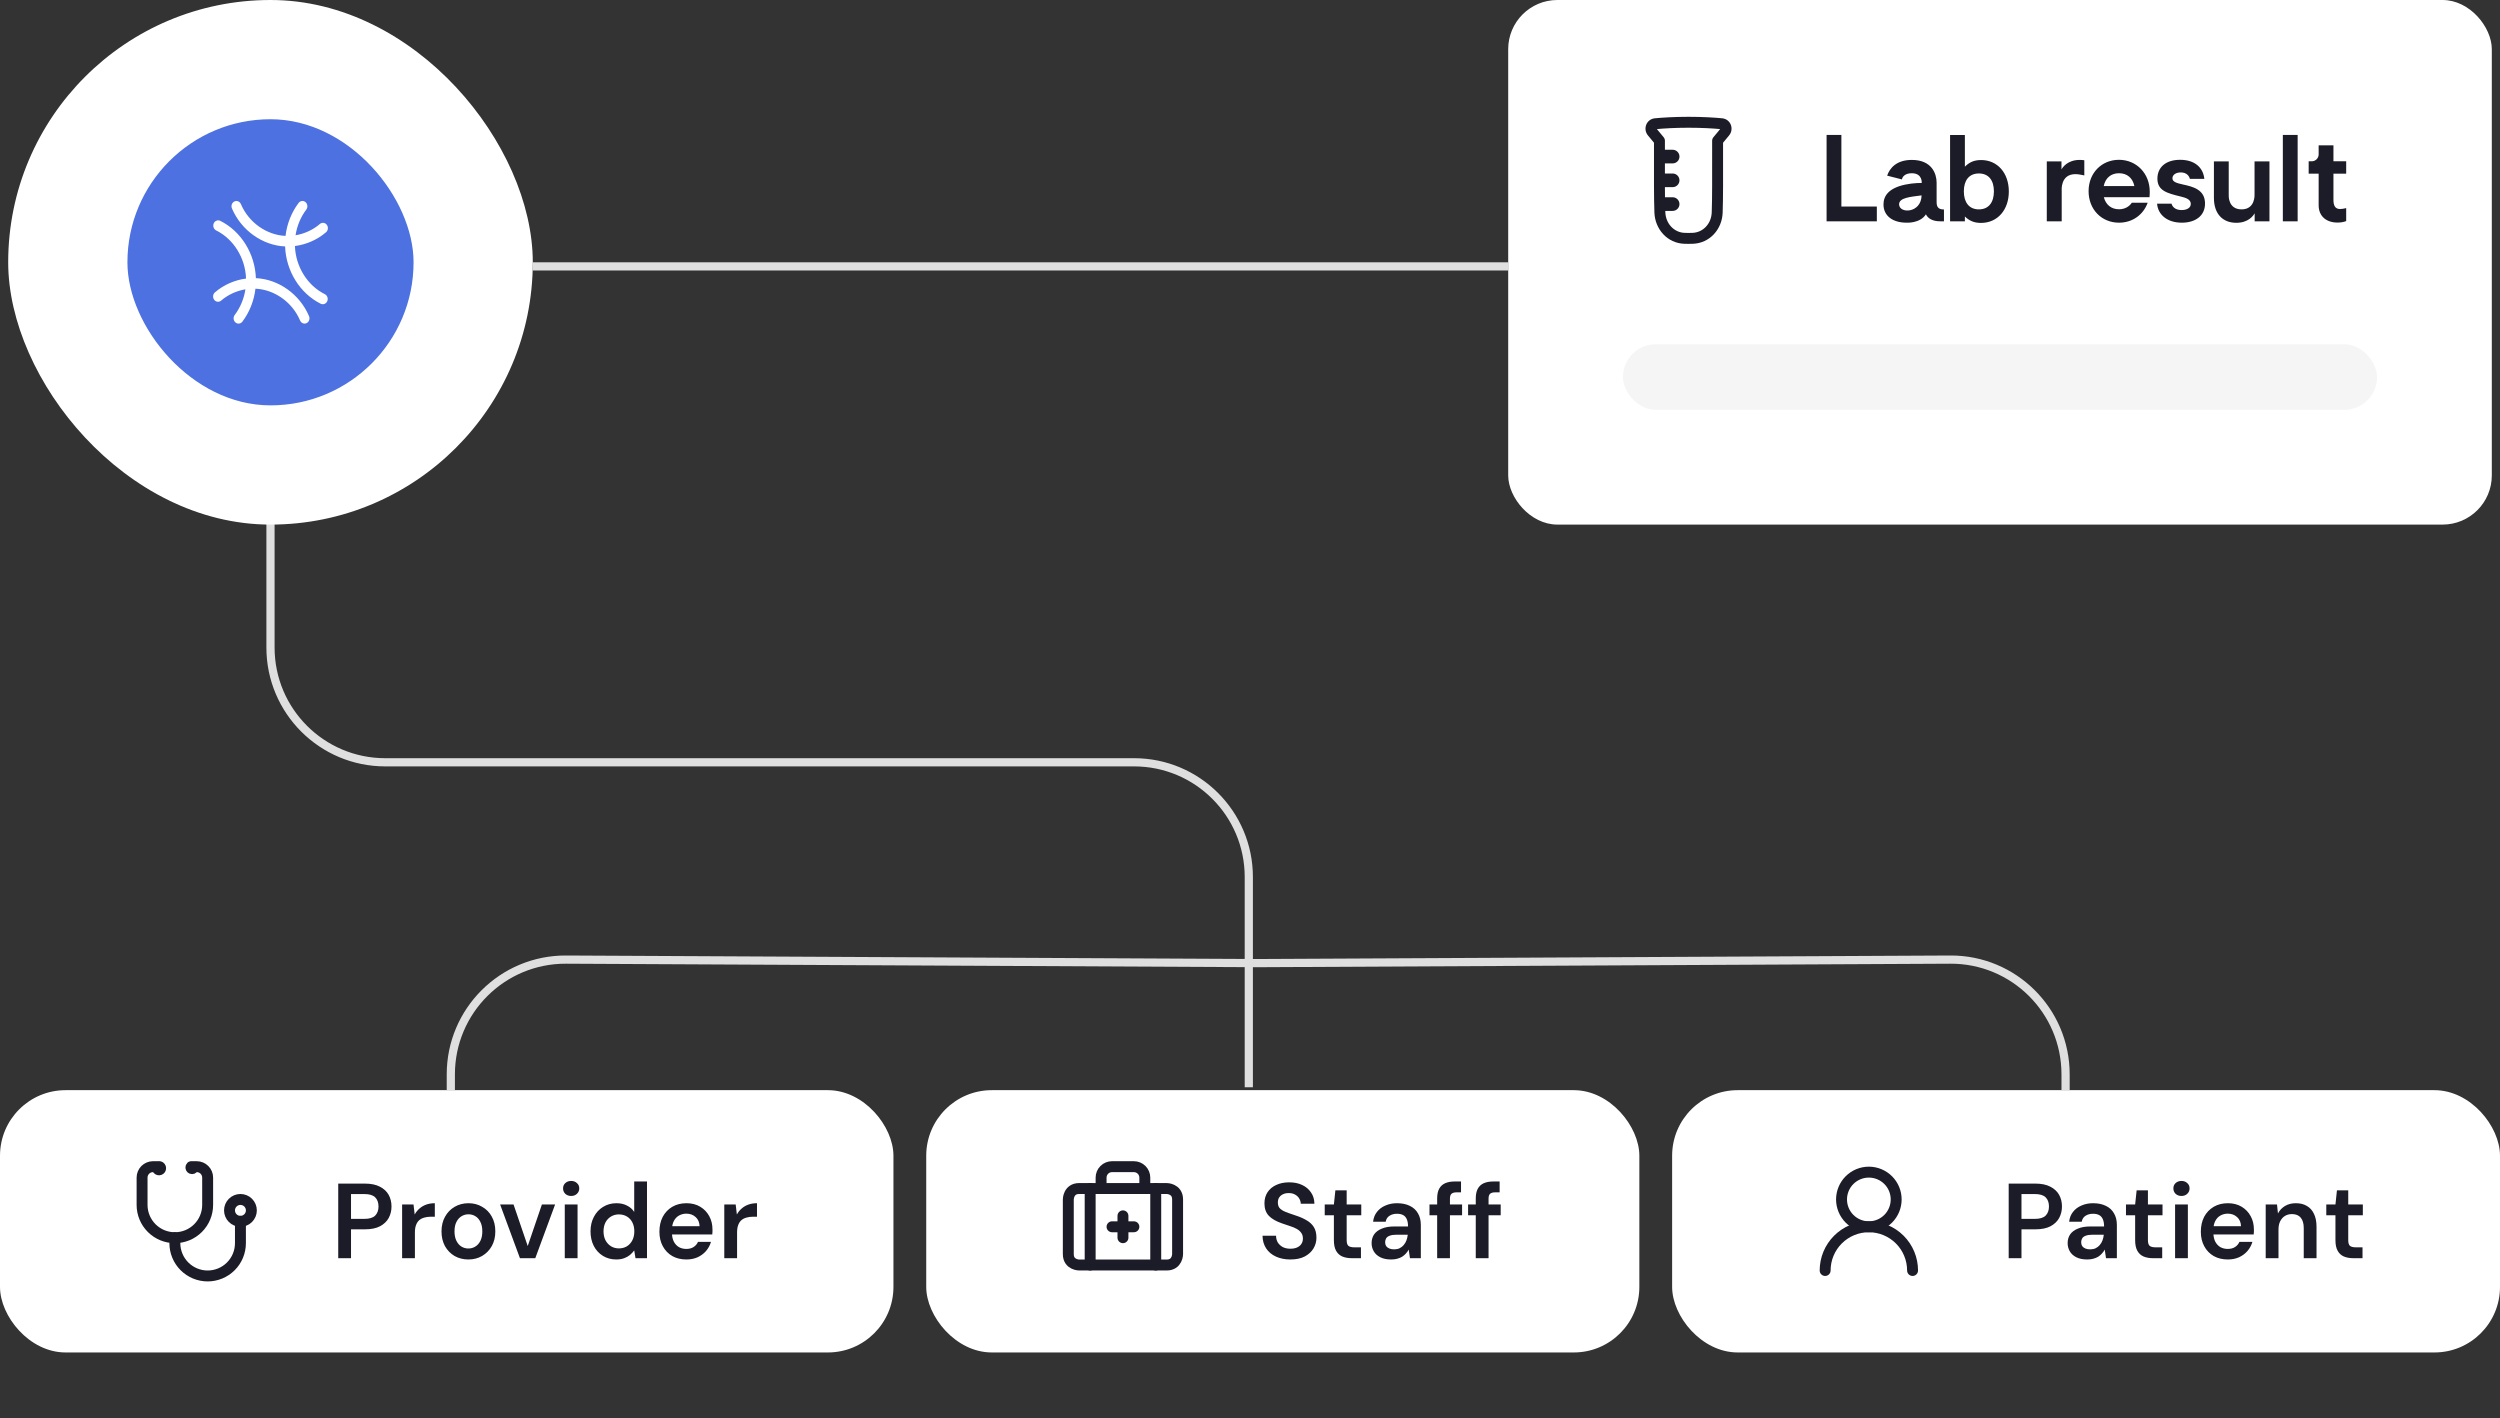
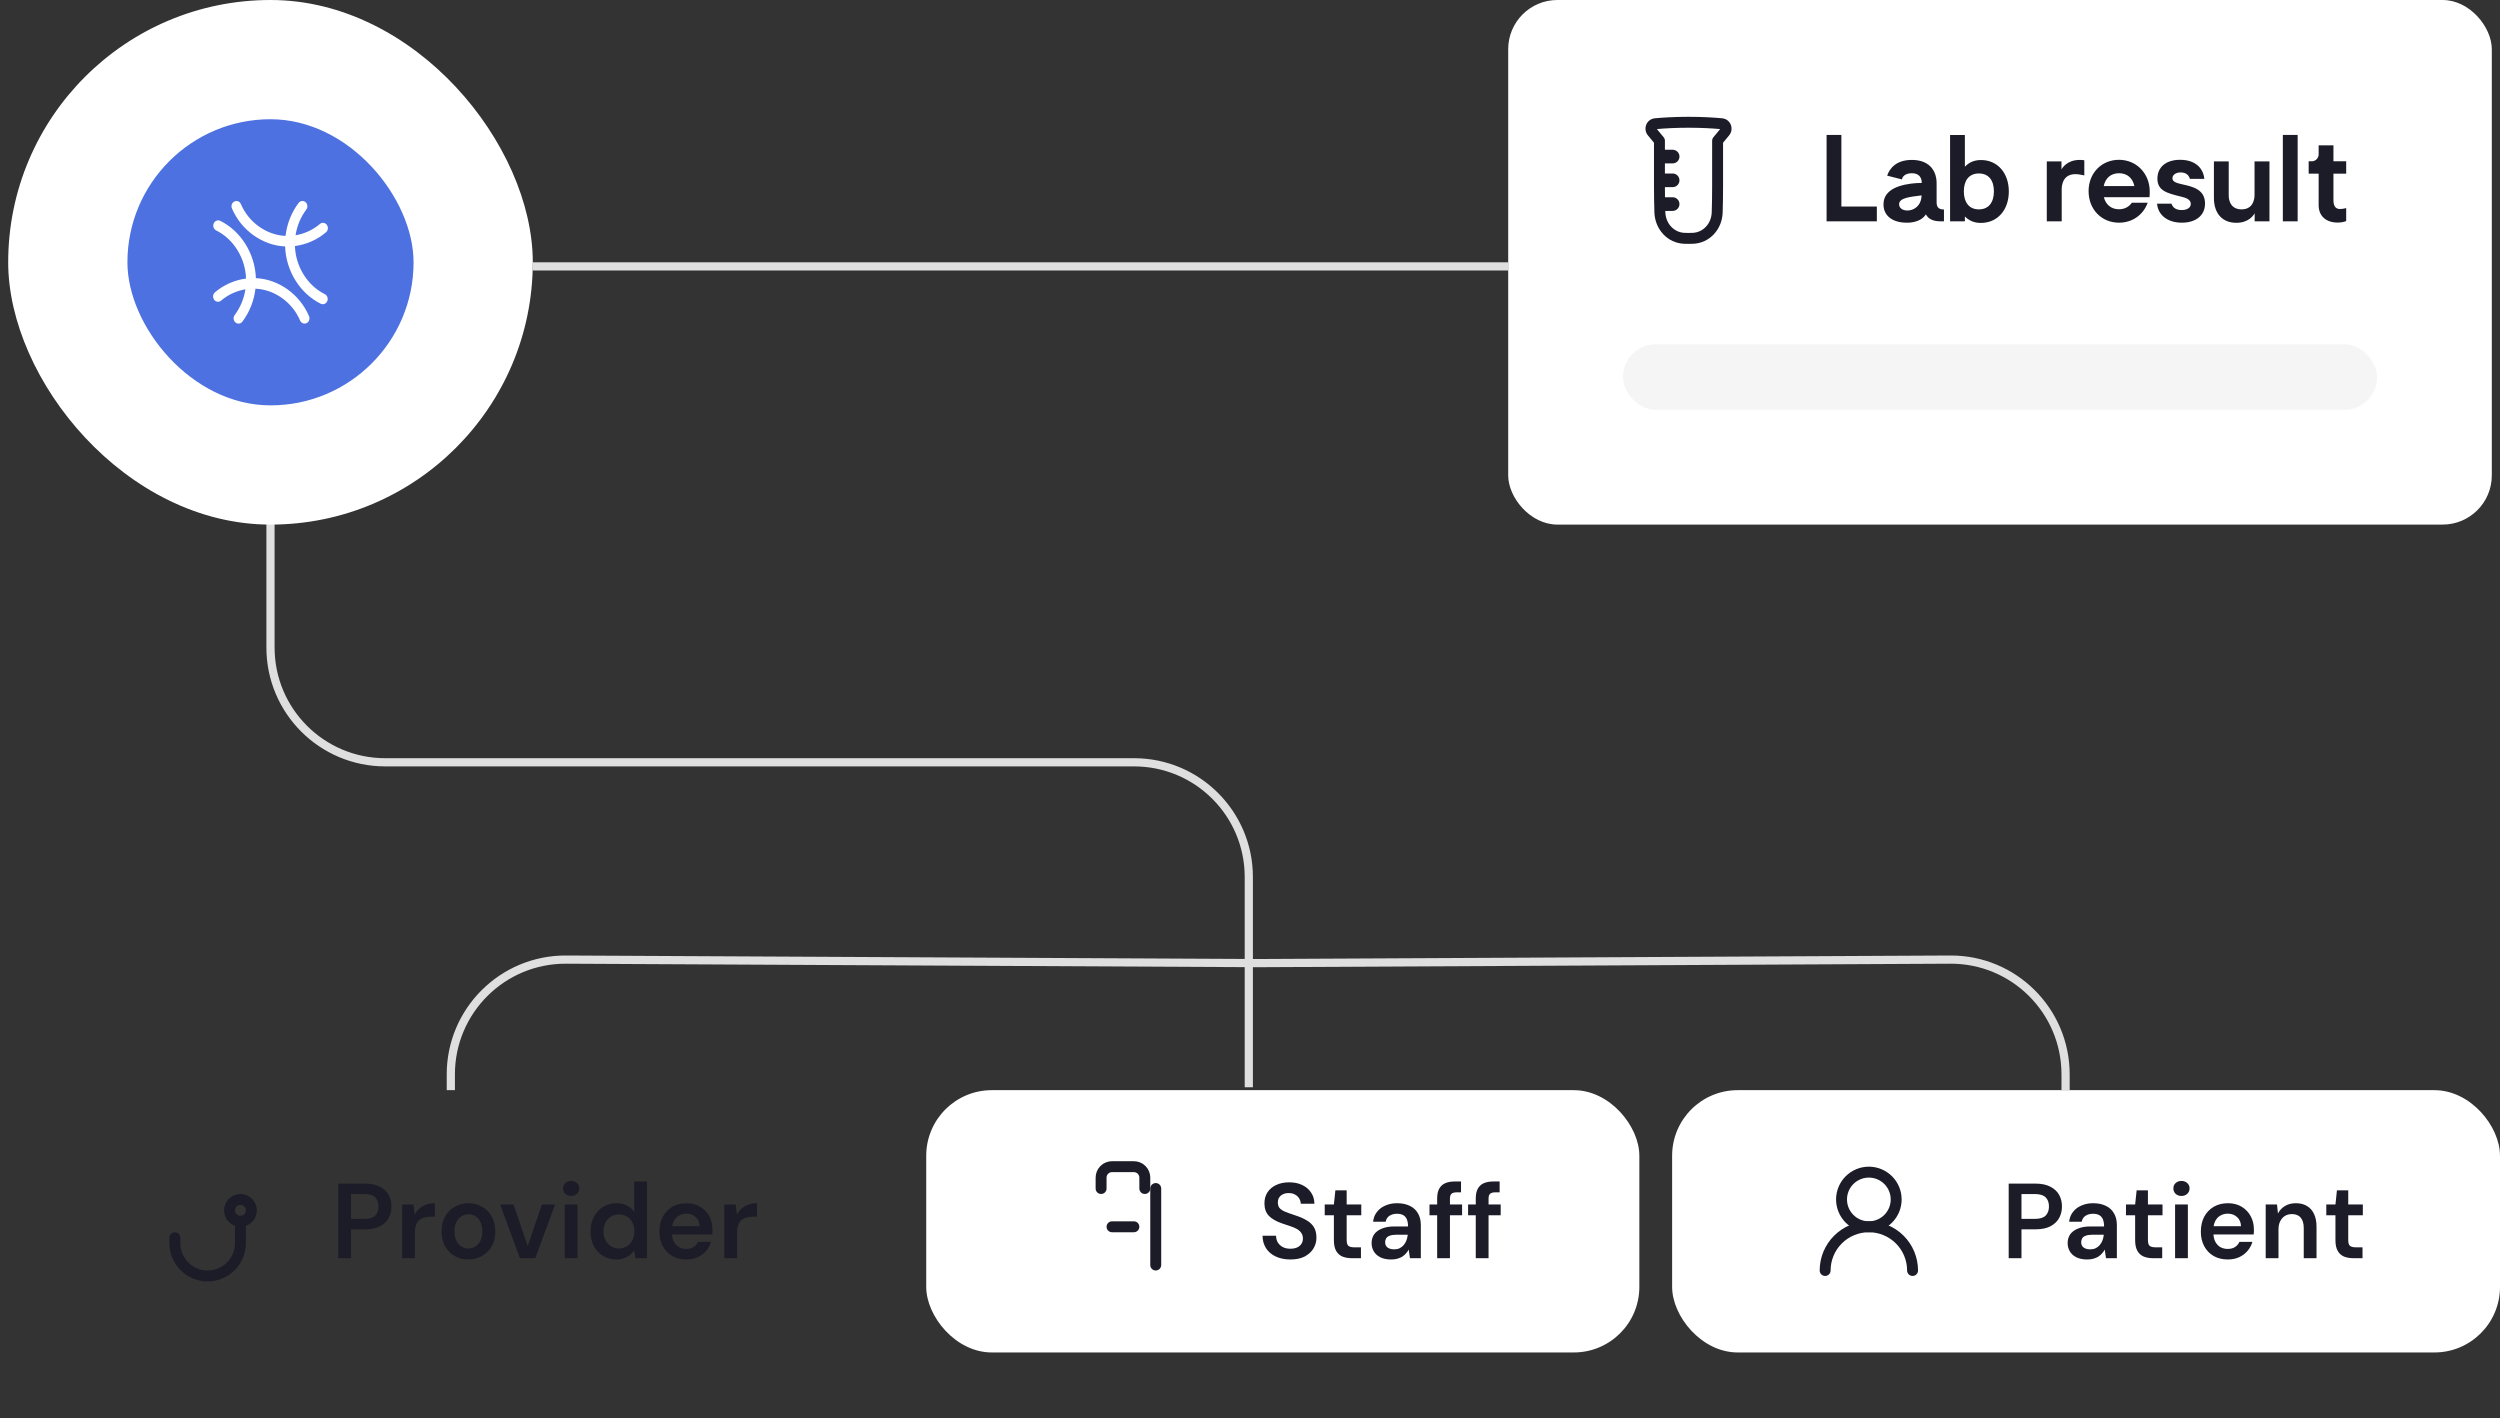
<svg xmlns="http://www.w3.org/2000/svg" width="305" height="173" viewBox="0 0 305 173" fill="none">
  <rect x="0" y="0" width="305" height="173" fill="#333333" stroke="none" />
  <line x1="184" y1="32.5" x2="65" y2="32.5" stroke="#DFDFDF" />
  <rect x="184" width="120" height="64" rx="6" fill="white" />
  <path fill-rule="evenodd" clip-rule="evenodd" d="M206 14.25C204.227 14.25 202.817 14.345 201.904 14.43C200.847 14.53 200.407 15.746 201.05 16.523L201.786 17.411V22.644C201.786 23.926 201.808 25.023 201.837 25.922C201.904 27.937 203.402 29.682 205.51 29.743C205.671 29.747 205.834 29.75 206 29.75C206.173 29.75 206.343 29.747 206.511 29.742C208.607 29.679 210.099 27.949 210.164 25.942C210.193 25.05 210.214 23.95 210.214 22.644L210.214 17.411L210.949 16.523C211.593 15.746 211.153 14.53 210.095 14.43C209.183 14.345 207.773 14.25 206 14.25ZM202.966 16.745L202.14 15.748C203.019 15.668 204.345 15.583 206 15.583C207.655 15.583 208.981 15.668 209.86 15.748L209.034 16.745C208.935 16.865 208.881 17.015 208.881 17.17L208.88 22.644C208.88 23.936 208.86 25.021 208.831 25.899C208.786 27.29 207.778 28.37 206.47 28.409C206.316 28.414 206.158 28.417 206 28.417C205.848 28.417 205.697 28.414 205.549 28.41C204.233 28.372 203.216 27.281 203.17 25.878C203.168 25.83 203.167 25.781 203.165 25.731H204.061C204.522 25.731 204.895 25.358 204.895 24.898C204.895 24.438 204.522 24.064 204.061 24.064H203.129C203.123 23.677 203.12 23.266 203.119 22.833H204.061C204.522 22.833 204.895 22.46 204.895 22C204.895 21.54 204.522 21.167 204.061 21.167H203.119V19.936H204.061C204.522 19.936 204.895 19.562 204.895 19.102C204.895 18.642 204.522 18.269 204.061 18.269H203.119V17.17C203.119 17.015 203.065 16.865 202.966 16.745Z" fill="#1C1C29" />
  <path d="M224.649 25.194H228.975V27H222.843V16.458H224.649V25.194ZM236.267 24.62C236.267 25.124 236.365 25.558 237.163 25.558V27H236.701C235.721 27 235.175 26.608 234.965 26.146C234.251 27.266 232.613 27.168 232.613 27.168C230.933 27.168 229.785 26.356 229.785 24.942C229.785 23.864 230.457 22.94 232.445 22.52C233.509 22.296 234.447 22.324 234.447 22.324C234.447 22.324 234.573 21.134 233.229 21.134C232.361 21.134 232.067 21.624 232.039 21.89L230.233 21.428C230.541 20.518 231.367 19.51 233.243 19.51C235.721 19.51 236.267 21.246 236.267 22.282V24.62ZM231.689 24.928C231.689 26.09 234.391 26.048 234.433 23.836C233.061 24.018 231.689 24.116 231.689 24.928ZM241.689 19.524C243.719 19.524 245.077 21.134 245.077 23.36C245.077 25.572 243.733 27.196 241.675 27.196C240.821 27.196 240.233 26.916 239.715 26.412V27H237.909V16.472H239.715V20.336C240.219 19.832 240.793 19.524 241.689 19.524ZM241.423 25.544C242.627 25.544 243.257 24.676 243.257 23.346C243.257 22.016 242.627 21.162 241.423 21.162C240.219 21.162 239.589 22.016 239.589 23.346C239.589 24.676 240.219 25.544 241.423 25.544ZM253.726 19.51C253.922 19.51 254.118 19.524 254.286 19.552V21.4C253.838 21.302 253.502 21.246 253.194 21.246C251.346 21.246 251.528 23.248 251.528 23.248V27H249.708V19.692H251.5V20.672C251.626 20.448 252.214 19.51 253.726 19.51ZM262.269 23.374C262.269 23.5 262.269 23.766 262.241 24.06H256.669C256.907 24.97 257.565 25.53 258.517 25.53C259.217 25.53 259.749 25.222 260.085 24.732H262.017C261.485 26.202 260.169 27.168 258.517 27.168C256.403 27.168 254.807 25.558 254.807 23.318C254.807 21.106 256.403 19.496 258.517 19.496C260.659 19.496 262.269 21.176 262.269 23.374ZM260.393 22.702C260.197 21.736 259.525 21.134 258.517 21.134C257.523 21.134 256.851 21.736 256.655 22.702H260.393ZM266.311 22.506C267.529 22.772 269.013 23.122 269.013 24.83C269.013 26.356 267.809 27.168 266.185 27.168C264.421 27.168 263.273 26.216 263.161 24.844H264.925C265.009 25.166 265.317 25.628 266.157 25.628C266.815 25.628 267.277 25.348 267.277 24.872C267.277 24.312 266.633 24.116 266.045 23.976C264.379 23.57 263.203 23.262 263.203 21.792C263.203 20.448 264.183 19.496 265.975 19.496C267.781 19.496 268.789 20.462 268.929 21.82H267.165C267.081 21.47 266.773 21.036 266.045 21.036C265.401 21.036 265.037 21.372 265.037 21.75C265.037 22.184 265.541 22.338 266.311 22.506ZM272.828 27.182C271.148 27.182 270.098 26.062 270.098 24.158V19.692H271.904V23.85C271.904 23.85 271.82 25.544 273.472 25.544C275.166 25.544 275.054 23.738 275.054 23.738V19.692H276.874V27H275.068V26.02C274.9 26.314 274.312 27.182 272.828 27.182ZM280.313 27H278.507V16.458H280.313V27ZM284.681 21.19V24.396C284.681 25.082 284.891 25.502 285.493 25.502C285.717 25.502 285.997 25.446 286.235 25.39V26.972C285.983 27.07 285.633 27.154 285.185 27.154C283.799 27.154 282.875 26.37 282.875 25.04V21.19H281.657V19.678H282.035C282.497 19.678 282.875 19.3 282.875 18.838V17.732H284.681V19.678H286.235V21.19H284.681Z" fill="#1C1C29" />
  <rect x="198" y="42" width="92" height="8" rx="4" fill="#F5F5F5" />
-   <rect y="133" width="109" height="32" rx="8" fill="white" />
  <g clip-path="url(#clip0_17_173)">
-     <path d="M19.2 142.533C19.202 142.575 19.218 142.615 19.244 142.648C19.271 142.68 19.307 142.704 19.347 142.715C19.388 142.726 19.431 142.724 19.47 142.709C19.509 142.695 19.543 142.668 19.566 142.633C19.589 142.598 19.601 142.557 19.599 142.515C19.598 142.473 19.583 142.432 19.558 142.399C19.532 142.366 19.496 142.342 19.456 142.33C19.416 142.318 19.373 142.319 19.333 142.333H18.667C18.313 142.333 17.974 142.474 17.724 142.724C17.474 142.974 17.333 143.313 17.333 143.667V147C17.333 148.061 17.755 149.078 18.505 149.828C19.255 150.579 20.273 151 21.333 151C22.394 151 23.412 150.579 24.162 149.828C24.912 149.078 25.333 148.061 25.333 147V143.667C25.333 143.313 25.193 142.974 24.943 142.724C24.693 142.474 24.354 142.333 24 142.333H23.333C23.32 142.346 23.31 142.362 23.303 142.379C23.296 142.396 23.292 142.415 23.292 142.433C23.292 142.452 23.296 142.47 23.303 142.487C23.31 142.505 23.32 142.52 23.333 142.533C23.346 142.546 23.362 142.557 23.379 142.564C23.396 142.571 23.415 142.575 23.433 142.575C23.452 142.575 23.47 142.571 23.488 142.564C23.505 142.557 23.52 142.546 23.533 142.533" stroke="#1C1C29" stroke-width="1.333" stroke-linecap="round" stroke-linejoin="round" />
    <path d="M21.333 151V151.667C21.333 152.728 21.755 153.745 22.505 154.495C23.255 155.245 24.273 155.667 25.333 155.667C26.394 155.667 27.412 155.245 28.162 154.495C28.912 153.745 29.333 152.728 29.333 151.667V149" stroke="#1C1C29" stroke-width="1.333" stroke-linecap="round" stroke-linejoin="round" />
    <path d="M28 147.667C28 148.02 28.14 148.359 28.39 148.609C28.641 148.86 28.98 149 29.333 149C29.687 149 30.026 148.86 30.276 148.609C30.526 148.359 30.667 148.02 30.667 147.667C30.667 147.313 30.526 146.974 30.276 146.724C30.026 146.474 29.687 146.333 29.333 146.333C28.98 146.333 28.641 146.474 28.39 146.724C28.14 146.974 28 147.313 28 147.667Z" stroke="#1C1C29" stroke-width="1.333" stroke-linecap="round" stroke-linejoin="round" />
  </g>
  <path d="M41.264 153.5V144.4H44.54C45.268 144.4 45.871 144.526 46.347 144.777C46.824 145.02 47.179 145.349 47.413 145.765C47.647 146.181 47.764 146.658 47.764 147.195C47.764 147.698 47.652 148.161 47.426 148.586C47.201 149.002 46.85 149.34 46.373 149.6C45.897 149.851 45.286 149.977 44.54 149.977H42.824V153.5H41.264ZM42.824 148.703H44.449C45.065 148.703 45.507 148.569 45.775 148.3C46.044 148.023 46.178 147.654 46.178 147.195C46.178 146.718 46.044 146.346 45.775 146.077C45.507 145.808 45.065 145.674 44.449 145.674H42.824V148.703ZM49.058 153.5V146.948H50.449L50.592 148.17C50.748 147.884 50.943 147.641 51.177 147.442C51.411 147.234 51.684 147.074 51.996 146.961C52.317 146.848 52.668 146.792 53.049 146.792V148.443H52.503C52.243 148.443 51.996 148.478 51.762 148.547C51.528 148.608 51.324 148.712 51.151 148.859C50.986 148.998 50.856 149.193 50.761 149.444C50.666 149.687 50.618 149.994 50.618 150.367V153.5H49.058ZM57.14 153.656C56.516 153.656 55.953 153.513 55.45 153.227C54.956 152.932 54.566 152.529 54.28 152.018C54.003 151.498 53.864 150.904 53.864 150.237C53.864 149.552 54.007 148.954 54.293 148.443C54.579 147.923 54.969 147.52 55.463 147.234C55.966 146.939 56.529 146.792 57.153 146.792C57.777 146.792 58.336 146.939 58.83 147.234C59.333 147.52 59.723 147.919 60 148.43C60.286 148.941 60.429 149.539 60.429 150.224C60.429 150.909 60.286 151.507 60 152.018C59.714 152.529 59.32 152.932 58.817 153.227C58.323 153.513 57.764 153.656 57.14 153.656ZM57.14 152.317C57.452 152.317 57.734 152.239 57.985 152.083C58.245 151.927 58.453 151.693 58.609 151.381C58.765 151.069 58.843 150.683 58.843 150.224C58.843 149.765 58.765 149.383 58.609 149.08C58.462 148.768 58.258 148.534 57.998 148.378C57.747 148.222 57.465 148.144 57.153 148.144C56.85 148.144 56.568 148.222 56.308 148.378C56.048 148.534 55.84 148.768 55.684 149.08C55.528 149.383 55.45 149.765 55.45 150.224C55.45 150.683 55.528 151.069 55.684 151.381C55.84 151.693 56.044 151.927 56.295 152.083C56.555 152.239 56.837 152.317 57.14 152.317ZM63.433 153.5L61.015 146.948H62.653L64.382 152.018L66.111 146.948H67.723L65.305 153.5H63.433ZM68.902 153.5V146.948H70.462V153.5H68.902ZM69.682 145.908C69.396 145.908 69.158 145.821 68.967 145.648C68.785 145.466 68.694 145.245 68.694 144.985C68.694 144.716 68.785 144.5 68.967 144.335C69.158 144.162 69.396 144.075 69.682 144.075C69.968 144.075 70.202 144.162 70.384 144.335C70.575 144.5 70.67 144.716 70.67 144.985C70.67 145.245 70.575 145.466 70.384 145.648C70.202 145.821 69.968 145.908 69.682 145.908ZM75.177 153.656C74.57 153.656 74.029 153.509 73.552 153.214C73.075 152.919 72.703 152.512 72.434 151.992C72.174 151.472 72.044 150.883 72.044 150.224C72.044 149.565 72.178 148.98 72.447 148.469C72.716 147.949 73.088 147.542 73.565 147.247C74.05 146.944 74.596 146.792 75.203 146.792C75.697 146.792 76.126 146.887 76.49 147.078C76.863 147.26 77.157 147.52 77.374 147.858V144.14H78.934V153.5H77.53L77.374 152.551C77.235 152.742 77.066 152.924 76.867 153.097C76.668 153.262 76.429 153.396 76.152 153.5C75.875 153.604 75.55 153.656 75.177 153.656ZM75.502 152.304C75.875 152.304 76.204 152.217 76.49 152.044C76.776 151.862 76.997 151.615 77.153 151.303C77.309 150.991 77.387 150.631 77.387 150.224C77.387 149.817 77.309 149.457 77.153 149.145C76.997 148.833 76.776 148.59 76.49 148.417C76.204 148.244 75.875 148.157 75.502 148.157C75.147 148.157 74.826 148.244 74.54 148.417C74.254 148.59 74.029 148.833 73.864 149.145C73.708 149.457 73.63 149.817 73.63 150.224C73.63 150.631 73.708 150.991 73.864 151.303C74.029 151.615 74.254 151.862 74.54 152.044C74.826 152.217 75.147 152.304 75.502 152.304ZM83.737 153.656C83.087 153.656 82.515 153.517 82.021 153.24C81.527 152.954 81.142 152.555 80.864 152.044C80.587 151.533 80.448 150.943 80.448 150.276C80.448 149.583 80.583 148.976 80.851 148.456C81.129 147.936 81.514 147.529 82.008 147.234C82.511 146.939 83.092 146.792 83.75 146.792C84.392 146.792 84.951 146.935 85.427 147.221C85.904 147.507 86.272 147.893 86.532 148.378C86.792 148.855 86.922 149.392 86.922 149.99C86.922 150.077 86.922 150.172 86.922 150.276C86.922 150.38 86.914 150.488 86.896 150.601H81.566V149.6H85.349C85.332 149.123 85.172 148.751 84.868 148.482C84.565 148.205 84.188 148.066 83.737 148.066C83.417 148.066 83.122 148.14 82.853 148.287C82.585 148.434 82.372 148.655 82.216 148.95C82.06 149.236 81.982 149.6 81.982 150.042V150.419C81.982 150.826 82.056 151.177 82.203 151.472C82.359 151.767 82.567 151.992 82.827 152.148C83.096 152.295 83.395 152.369 83.724 152.369C84.088 152.369 84.387 152.291 84.621 152.135C84.864 151.979 85.042 151.771 85.154 151.511H86.74C86.619 151.918 86.42 152.287 86.142 152.616C85.865 152.937 85.523 153.192 85.115 153.383C84.708 153.565 84.249 153.656 83.737 153.656ZM88.363 153.5V146.948H89.754L89.897 148.17C90.053 147.884 90.248 147.641 90.482 147.442C90.716 147.234 90.989 147.074 91.301 146.961C91.621 146.848 91.972 146.792 92.354 146.792V148.443H91.808C91.548 148.443 91.301 148.478 91.067 148.547C90.833 148.608 90.629 148.712 90.456 148.859C90.291 148.998 90.161 149.193 90.066 149.444C89.97 149.687 89.923 149.994 89.923 150.367V153.5H88.363Z" fill="#1C1C29" />
  <rect x="113" y="133" width="87" height="32" rx="8" fill="white" />
-   <path d="M137 148.333V151" stroke="#1C1C29" stroke-width="1.333" stroke-linecap="round" stroke-linejoin="round" />
  <path d="M138.333 149.667H135.667" stroke="#1C1C29" stroke-width="1.333" stroke-linecap="round" stroke-linejoin="round" />
  <path d="M139.667 145V143.667C139.667 143.313 139.526 142.974 139.276 142.724C139.026 142.474 138.687 142.333 138.333 142.333H135.667C135.313 142.333 134.974 142.474 134.724 142.724C134.474 142.974 134.333 143.313 134.333 143.667V145" stroke="#1C1C29" stroke-width="1.333" stroke-linecap="round" stroke-linejoin="round" />
  <path d="M141 145V154.333" stroke="#1C1C29" stroke-width="1.333" stroke-linecap="round" stroke-linejoin="round" />
-   <path d="M133 145V154.333" stroke="#1C1C29" stroke-width="1.333" stroke-linecap="round" stroke-linejoin="round" />
-   <path d="M131.667 145H142.333C142.333 145 143.667 145 143.667 146.333V153C143.667 153 143.667 154.333 142.333 154.333H131.667C131.667 154.333 130.333 154.333 130.333 153V146.333C130.333 146.333 130.333 145 131.667 145Z" stroke="#1C1C29" stroke-width="1.333" stroke-linecap="round" stroke-linejoin="round" />
  <path d="M157.421 153.656C156.763 153.656 156.178 153.539 155.666 153.305C155.155 153.071 154.756 152.737 154.47 152.304C154.184 151.871 154.037 151.355 154.028 150.757H155.679C155.679 151.06 155.749 151.333 155.887 151.576C156.035 151.81 156.234 151.996 156.485 152.135C156.745 152.274 157.057 152.343 157.421 152.343C157.733 152.343 158.002 152.295 158.227 152.2C158.461 152.096 158.639 151.953 158.76 151.771C158.89 151.58 158.955 151.359 158.955 151.108C158.955 150.822 158.886 150.588 158.747 150.406C158.617 150.215 158.435 150.055 158.201 149.925C157.967 149.795 157.699 149.682 157.395 149.587C157.092 149.483 156.771 149.375 156.433 149.262C155.714 149.019 155.172 148.712 154.808 148.339C154.444 147.958 154.262 147.451 154.262 146.818C154.262 146.289 154.388 145.834 154.639 145.453C154.891 145.072 155.242 144.777 155.692 144.569C156.152 144.352 156.68 144.244 157.278 144.244C157.885 144.244 158.414 144.352 158.864 144.569C159.324 144.786 159.683 145.089 159.943 145.479C160.212 145.86 160.351 146.32 160.359 146.857H158.695C158.687 146.632 158.626 146.424 158.513 146.233C158.401 146.034 158.236 145.873 158.019 145.752C157.811 145.622 157.556 145.557 157.252 145.557C156.992 145.548 156.758 145.592 156.55 145.687C156.351 145.774 156.191 145.904 156.069 146.077C155.957 146.242 155.9 146.45 155.9 146.701C155.9 146.944 155.952 147.147 156.056 147.312C156.169 147.468 156.329 147.602 156.537 147.715C156.745 147.819 156.988 147.919 157.265 148.014C157.543 148.109 157.846 148.213 158.175 148.326C158.626 148.473 159.033 148.655 159.397 148.872C159.77 149.08 160.065 149.353 160.281 149.691C160.498 150.029 160.606 150.467 160.606 151.004C160.606 151.472 160.485 151.91 160.242 152.317C160 152.716 159.644 153.041 159.176 153.292C158.708 153.535 158.123 153.656 157.421 153.656ZM164.918 153.5C164.476 153.5 164.091 153.431 163.761 153.292C163.441 153.153 163.189 152.924 163.007 152.603C162.825 152.282 162.734 151.849 162.734 151.303V148.261H161.616V146.948H162.734L162.916 145.219H164.294V146.948H166.075V148.261H164.294V151.303C164.294 151.632 164.364 151.862 164.502 151.992C164.65 152.113 164.892 152.174 165.23 152.174H166.036V153.5H164.918ZM169.727 153.656C169.19 153.656 168.743 153.565 168.388 153.383C168.033 153.201 167.768 152.958 167.595 152.655C167.422 152.352 167.335 152.022 167.335 151.667C167.335 151.251 167.439 150.891 167.647 150.588C167.864 150.285 168.18 150.051 168.596 149.886C169.012 149.713 169.523 149.626 170.13 149.626H171.781C171.781 149.279 171.733 148.993 171.638 148.768C171.543 148.534 171.395 148.361 171.196 148.248C170.997 148.135 170.741 148.079 170.429 148.079C170.074 148.079 169.77 148.161 169.519 148.326C169.268 148.482 169.112 148.725 169.051 149.054H167.517C167.569 148.586 167.725 148.187 167.985 147.858C168.245 147.52 168.587 147.26 169.012 147.078C169.445 146.887 169.918 146.792 170.429 146.792C171.044 146.792 171.569 146.9 172.002 147.117C172.435 147.325 172.765 147.628 172.99 148.027C173.224 148.417 173.341 148.889 173.341 149.444V153.5H172.015L171.859 152.447C171.772 152.62 171.66 152.781 171.521 152.928C171.391 153.075 171.239 153.205 171.066 153.318C170.893 153.422 170.693 153.504 170.468 153.565C170.251 153.626 170.004 153.656 169.727 153.656ZM170.078 152.421C170.329 152.421 170.55 152.378 170.741 152.291C170.94 152.196 171.109 152.066 171.248 151.901C171.395 151.728 171.508 151.537 171.586 151.329C171.664 151.121 171.716 150.9 171.742 150.666V150.64H170.299C169.996 150.64 169.744 150.679 169.545 150.757C169.346 150.826 169.203 150.93 169.116 151.069C169.029 151.208 168.986 151.368 168.986 151.55C168.986 151.732 169.029 151.888 169.116 152.018C169.203 152.148 169.328 152.248 169.493 152.317C169.658 152.386 169.853 152.421 170.078 152.421ZM175.333 153.5V146.233C175.333 145.73 175.415 145.327 175.58 145.024C175.753 144.712 176 144.487 176.321 144.348C176.641 144.209 177.023 144.14 177.465 144.14H178.245V145.466H177.699C177.413 145.466 177.205 145.527 177.075 145.648C176.953 145.761 176.893 145.96 176.893 146.246V153.5H175.333ZM174.397 148.261V146.948H178.375V148.261H174.397ZM180.043 153.5V146.233C180.043 145.73 180.125 145.327 180.29 145.024C180.463 144.712 180.71 144.487 181.031 144.348C181.351 144.209 181.733 144.14 182.175 144.14H182.955V145.466H182.409C182.123 145.466 181.915 145.527 181.785 145.648C181.663 145.761 181.603 145.96 181.603 146.246V153.5H180.043ZM179.107 148.261V146.948H183.085V148.261H179.107Z" fill="#1C1C29" />
  <rect x="204" y="133" width="101" height="32" rx="8" fill="white" />
  <path d="M224.667 146.333C224.667 147.217 225.018 148.065 225.643 148.69C226.268 149.315 227.116 149.667 228 149.667C228.884 149.667 229.732 149.315 230.357 148.69C230.982 148.065 231.333 147.217 231.333 146.333C231.333 145.449 230.982 144.601 230.357 143.976C229.732 143.351 228.884 143 228 143C227.116 143 226.268 143.351 225.643 143.976C225.018 144.601 224.667 145.449 224.667 146.333Z" stroke="#1C1C29" stroke-width="1.333" stroke-linecap="round" stroke-linejoin="round" />
  <path d="M233.333 155C233.333 153.586 232.771 152.229 231.771 151.229C230.771 150.229 229.414 149.667 228 149.667C226.586 149.667 225.229 150.229 224.229 151.229C223.229 152.229 222.667 153.586 222.667 155" stroke="#1C1C29" stroke-width="1.333" stroke-linecap="round" stroke-linejoin="round" />
  <path d="M245.06 153.5V144.4H248.336C249.064 144.4 249.667 144.526 250.143 144.777C250.62 145.02 250.975 145.349 251.209 145.765C251.443 146.181 251.56 146.658 251.56 147.195C251.56 147.698 251.448 148.161 251.222 148.586C250.997 149.002 250.646 149.34 250.169 149.6C249.693 149.851 249.082 149.977 248.336 149.977H246.62V153.5H245.06ZM246.62 148.703H248.245C248.861 148.703 249.303 148.569 249.571 148.3C249.84 148.023 249.974 147.654 249.974 147.195C249.974 146.718 249.84 146.346 249.571 146.077C249.303 145.808 248.861 145.674 248.245 145.674H246.62V148.703ZM254.644 153.656C254.107 153.656 253.661 153.565 253.305 153.383C252.95 153.201 252.686 152.958 252.512 152.655C252.339 152.352 252.252 152.022 252.252 151.667C252.252 151.251 252.356 150.891 252.564 150.588C252.781 150.285 253.097 150.051 253.513 149.886C253.929 149.713 254.441 149.626 255.047 149.626H256.698C256.698 149.279 256.651 148.993 256.555 148.768C256.46 148.534 256.313 148.361 256.113 148.248C255.914 148.135 255.658 148.079 255.346 148.079C254.991 148.079 254.688 148.161 254.436 148.326C254.185 148.482 254.029 148.725 253.968 149.054H252.434C252.486 148.586 252.642 148.187 252.902 147.858C253.162 147.52 253.505 147.26 253.929 147.078C254.363 146.887 254.835 146.792 255.346 146.792C255.962 146.792 256.486 146.9 256.919 147.117C257.353 147.325 257.682 147.628 257.907 148.027C258.141 148.417 258.258 148.889 258.258 149.444V153.5H256.932L256.776 152.447C256.69 152.62 256.577 152.781 256.438 152.928C256.308 153.075 256.157 153.205 255.983 153.318C255.81 153.422 255.611 153.504 255.385 153.565C255.169 153.626 254.922 153.656 254.644 153.656ZM254.995 152.421C255.247 152.421 255.468 152.378 255.658 152.291C255.858 152.196 256.027 152.066 256.165 151.901C256.313 151.728 256.425 151.537 256.503 151.329C256.581 151.121 256.633 150.9 256.659 150.666V150.64H255.216C254.913 150.64 254.662 150.679 254.462 150.757C254.263 150.826 254.12 150.93 254.033 151.069C253.947 151.208 253.903 151.368 253.903 151.55C253.903 151.732 253.947 151.888 254.033 152.018C254.12 152.148 254.246 152.248 254.41 152.317C254.575 152.386 254.77 152.421 254.995 152.421ZM262.671 153.5C262.229 153.5 261.843 153.431 261.514 153.292C261.193 153.153 260.942 152.924 260.76 152.603C260.578 152.282 260.487 151.849 260.487 151.303V148.261H259.369V146.948H260.487L260.669 145.219H262.047V146.948H263.828V148.261H262.047V151.303C262.047 151.632 262.116 151.862 262.255 151.992C262.402 152.113 262.645 152.174 262.983 152.174H263.789V153.5H262.671ZM265.36 153.5V146.948H266.92V153.5H265.36ZM266.14 145.908C265.854 145.908 265.616 145.821 265.425 145.648C265.243 145.466 265.152 145.245 265.152 144.985C265.152 144.716 265.243 144.5 265.425 144.335C265.616 144.162 265.854 144.075 266.14 144.075C266.426 144.075 266.66 144.162 266.842 144.335C267.033 144.5 267.128 144.716 267.128 144.985C267.128 145.245 267.033 145.466 266.842 145.648C266.66 145.821 266.426 145.908 266.14 145.908ZM271.791 153.656C271.141 153.656 270.569 153.517 270.075 153.24C269.581 152.954 269.195 152.555 268.918 152.044C268.641 151.533 268.502 150.943 268.502 150.276C268.502 149.583 268.636 148.976 268.905 148.456C269.182 147.936 269.568 147.529 270.062 147.234C270.565 146.939 271.145 146.792 271.804 146.792C272.445 146.792 273.004 146.935 273.481 147.221C273.958 147.507 274.326 147.893 274.586 148.378C274.846 148.855 274.976 149.392 274.976 149.99C274.976 150.077 274.976 150.172 274.976 150.276C274.976 150.38 274.967 150.488 274.95 150.601H269.62V149.6H273.403C273.386 149.123 273.225 148.751 272.922 148.482C272.619 148.205 272.242 148.066 271.791 148.066C271.47 148.066 271.176 148.14 270.907 148.287C270.638 148.434 270.426 148.655 270.27 148.95C270.114 149.236 270.036 149.6 270.036 150.042V150.419C270.036 150.826 270.11 151.177 270.257 151.472C270.413 151.767 270.621 151.992 270.881 152.148C271.15 152.295 271.449 152.369 271.778 152.369C272.142 152.369 272.441 152.291 272.675 152.135C272.918 151.979 273.095 151.771 273.208 151.511H274.794C274.673 151.918 274.473 152.287 274.196 152.616C273.919 152.937 273.576 153.192 273.169 153.383C272.762 153.565 272.302 153.656 271.791 153.656ZM276.416 153.5V146.948H277.794L277.911 148.04C278.111 147.659 278.397 147.355 278.769 147.13C279.142 146.905 279.584 146.792 280.095 146.792C280.624 146.792 281.075 146.905 281.447 147.13C281.82 147.347 282.106 147.667 282.305 148.092C282.513 148.517 282.617 149.045 282.617 149.678V153.5H281.057V149.821C281.057 149.275 280.936 148.855 280.693 148.56C280.451 148.265 280.091 148.118 279.614 148.118C279.302 148.118 279.021 148.192 278.769 148.339C278.527 148.486 278.332 148.703 278.184 148.989C278.046 149.266 277.976 149.604 277.976 150.003V153.5H276.416ZM287.109 153.5C286.667 153.5 286.281 153.431 285.952 153.292C285.631 153.153 285.38 152.924 285.198 152.603C285.016 152.282 284.925 151.849 284.925 151.303V148.261H283.807V146.948H284.925L285.107 145.219H286.485V146.948H288.266V148.261H286.485V151.303C286.485 151.632 286.554 151.862 286.693 151.992C286.84 152.113 287.083 152.174 287.421 152.174H288.227V153.5H287.109Z" fill="#1C1C29" />
  <path d="M55 133L55 131.071C55 123.312 61.311 117.032 69.071 117.071L153.5 117.5L237.929 117.071C245.689 117.032 252 123.312 252 131.071L252 133" stroke="#DFDFDF" />
  <path d="M33 57L33 79C33 86.732 39.268 93 47 93L138.354 93C146.086 93 152.354 99.268 152.354 107L152.354 132.647" stroke="#DFDFDF" />
  <rect x="1" width="64" height="64" rx="32" fill="white" />
  <rect x="15.546" y="14.546" width="34.909" height="34.909" rx="17.454" fill="#4D71E0" />
  <path d="M28.298 25.431C28.16 25.107 28.293 24.725 28.594 24.579C28.895 24.433 29.252 24.577 29.39 24.901C30.351 27.158 32.536 28.68 34.835 28.779C35.005 27.312 35.563 25.905 36.432 24.756C36.641 24.481 37.019 24.44 37.277 24.665C37.535 24.89 37.575 25.296 37.366 25.571C36.686 26.471 36.232 27.56 36.059 28.703C37.13 28.521 38.178 28.056 39.025 27.325C39.282 27.103 39.66 27.147 39.869 27.425C40.078 27.703 40.038 28.108 39.78 28.33C38.702 29.261 37.354 29.838 35.982 30.016C36.067 32.528 37.505 34.836 39.629 35.888C39.93 36.037 40.063 36.42 39.926 36.743C39.788 37.066 39.432 37.206 39.13 37.057C36.601 35.804 34.887 33.058 34.783 30.066C32.039 29.944 29.444 28.123 28.298 25.431Z" fill="white" />
  <path d="M37.702 38.569C37.84 38.893 37.707 39.275 37.406 39.421C37.104 39.568 36.748 39.423 36.61 39.099C35.649 36.842 33.464 35.32 31.165 35.221C30.994 36.688 30.437 38.095 29.568 39.244C29.359 39.519 28.981 39.56 28.723 39.335C28.465 39.11 28.425 38.705 28.634 38.429C29.314 37.529 29.768 36.44 29.941 35.297C28.87 35.479 27.822 35.944 26.975 36.675C26.718 36.897 26.34 36.853 26.131 36.575C25.922 36.297 25.962 35.892 26.22 35.67C27.298 34.739 28.646 34.162 30.017 33.984C29.933 31.472 28.495 29.164 26.371 28.112C26.069 27.963 25.936 27.58 26.074 27.257C26.212 26.934 26.568 26.794 26.87 26.943C29.399 28.196 31.113 30.942 31.217 33.934C33.961 34.056 36.556 35.877 37.702 38.569Z" fill="white" />
  <defs>
    <clipPath id="clip0_17_173">
      <rect width="16" height="16" fill="white" transform="translate(16 141)" />
    </clipPath>
  </defs>
</svg>